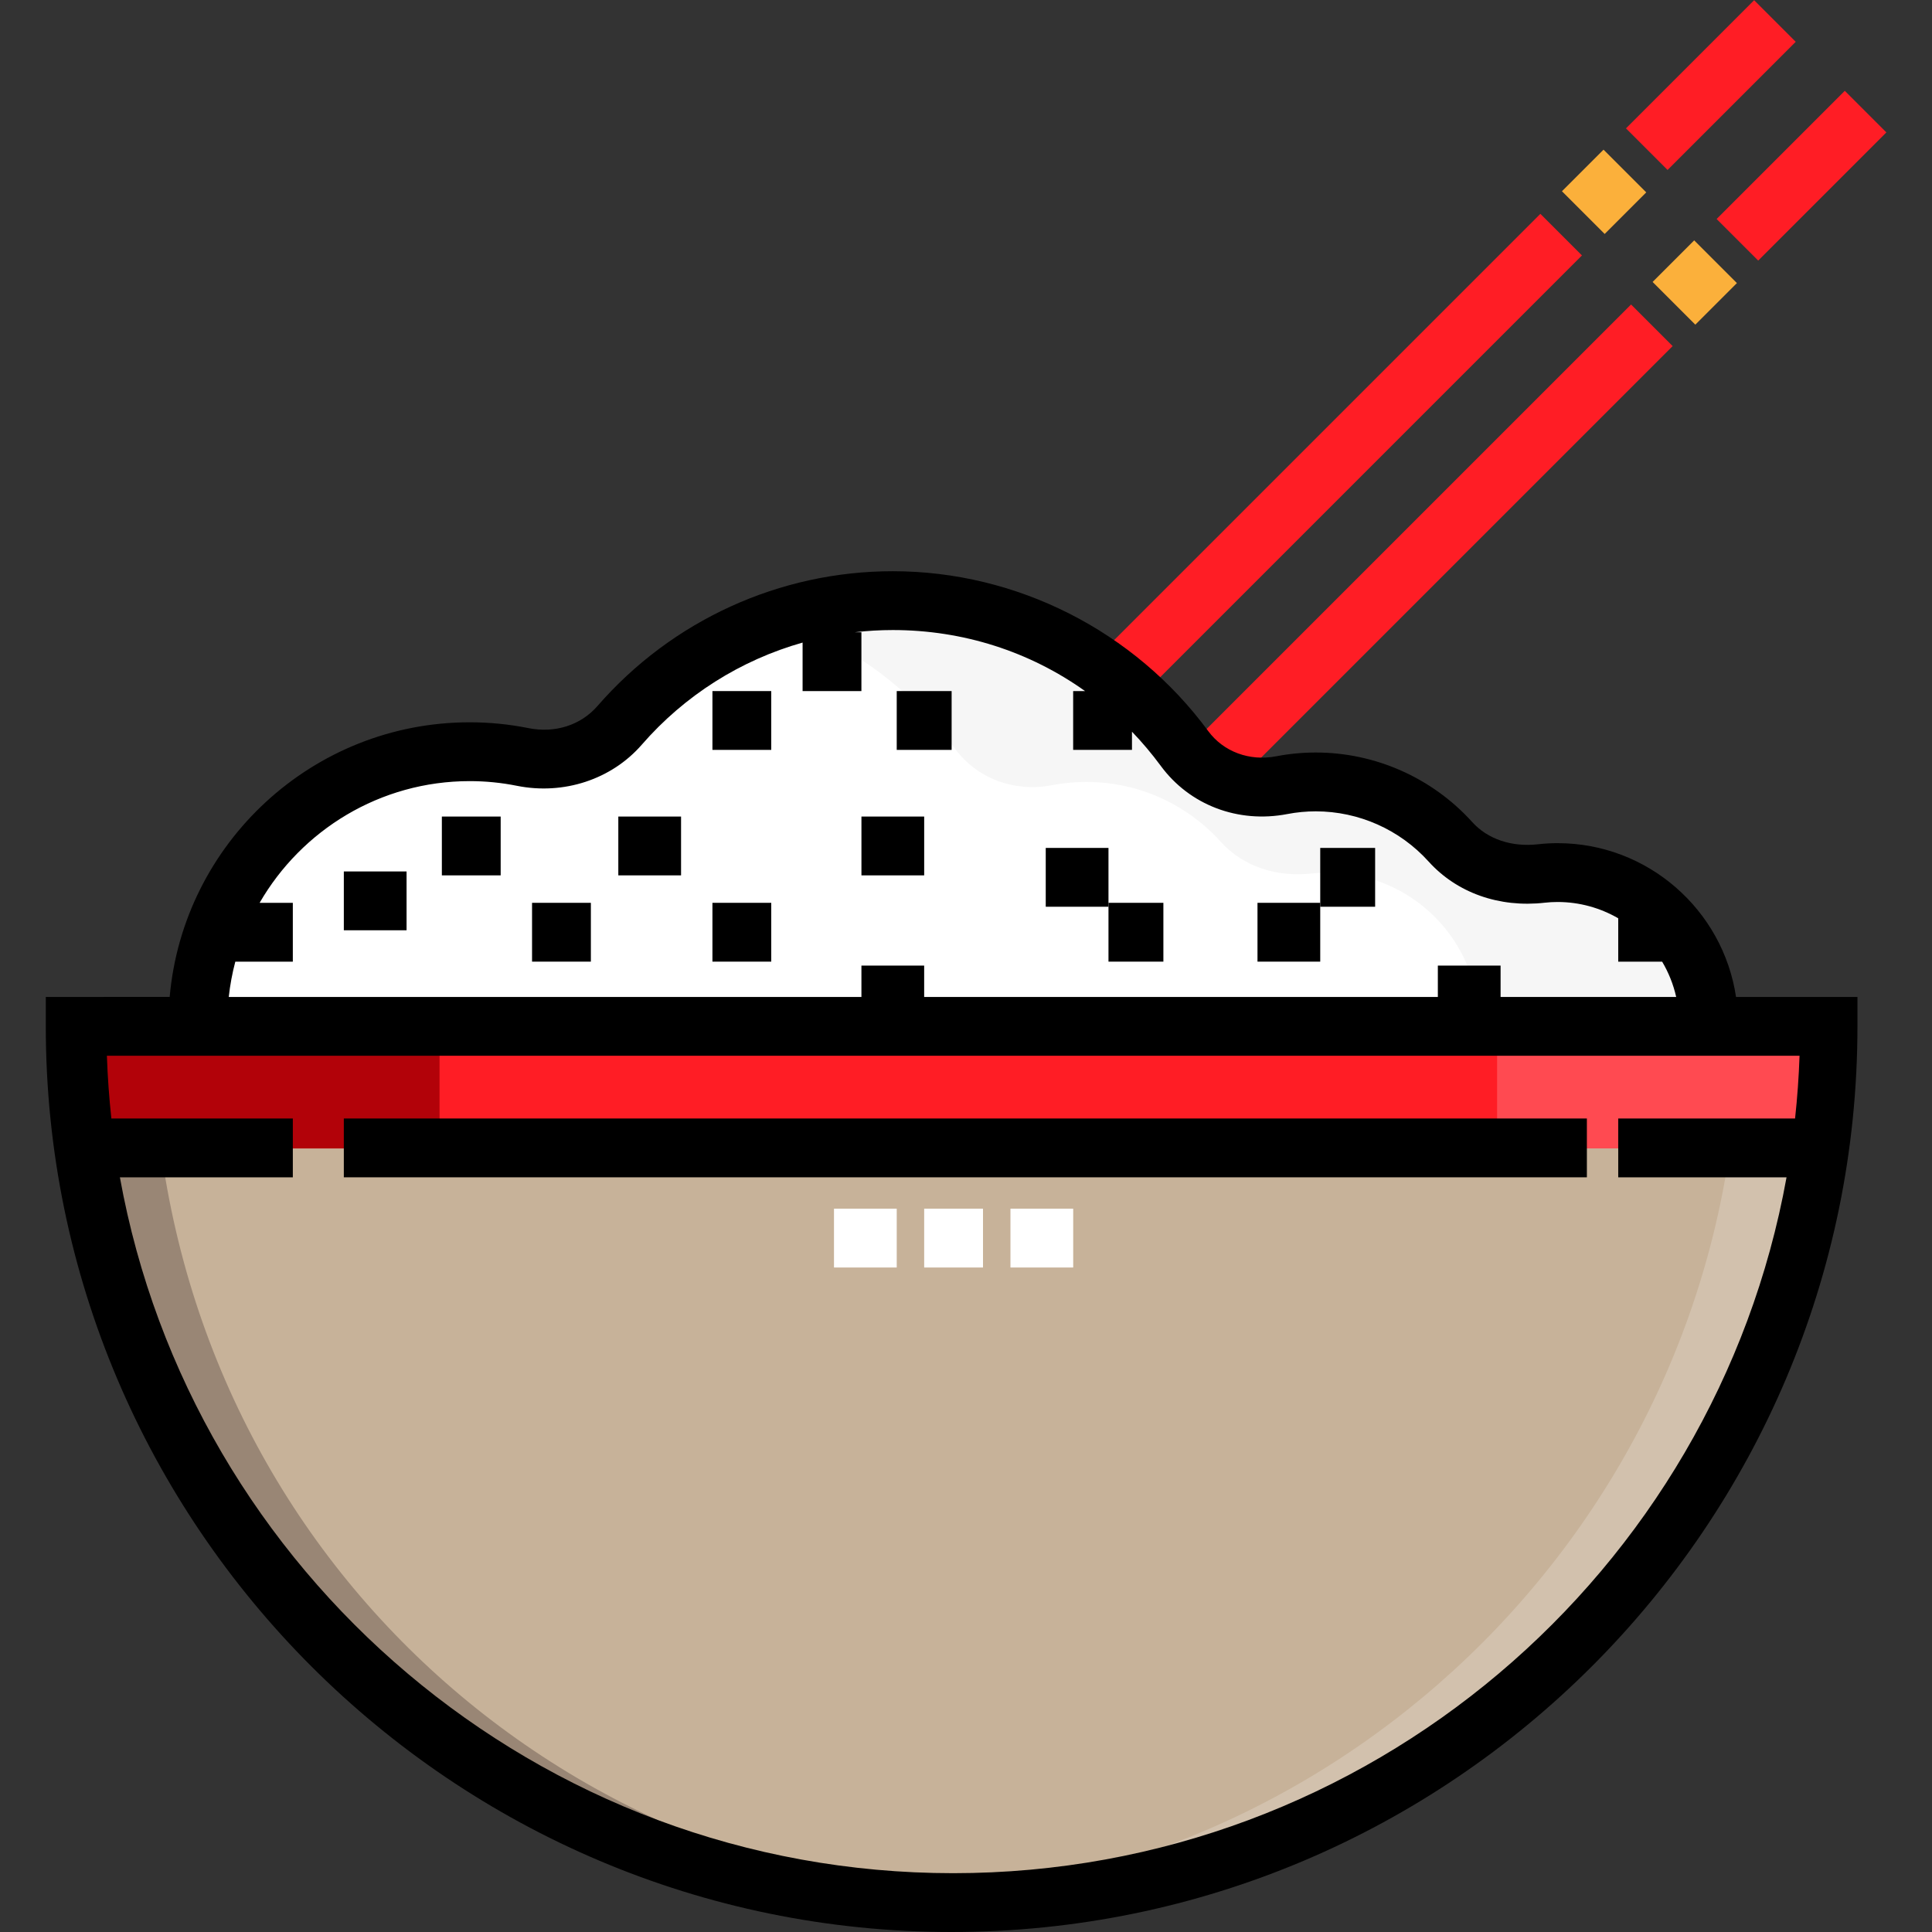
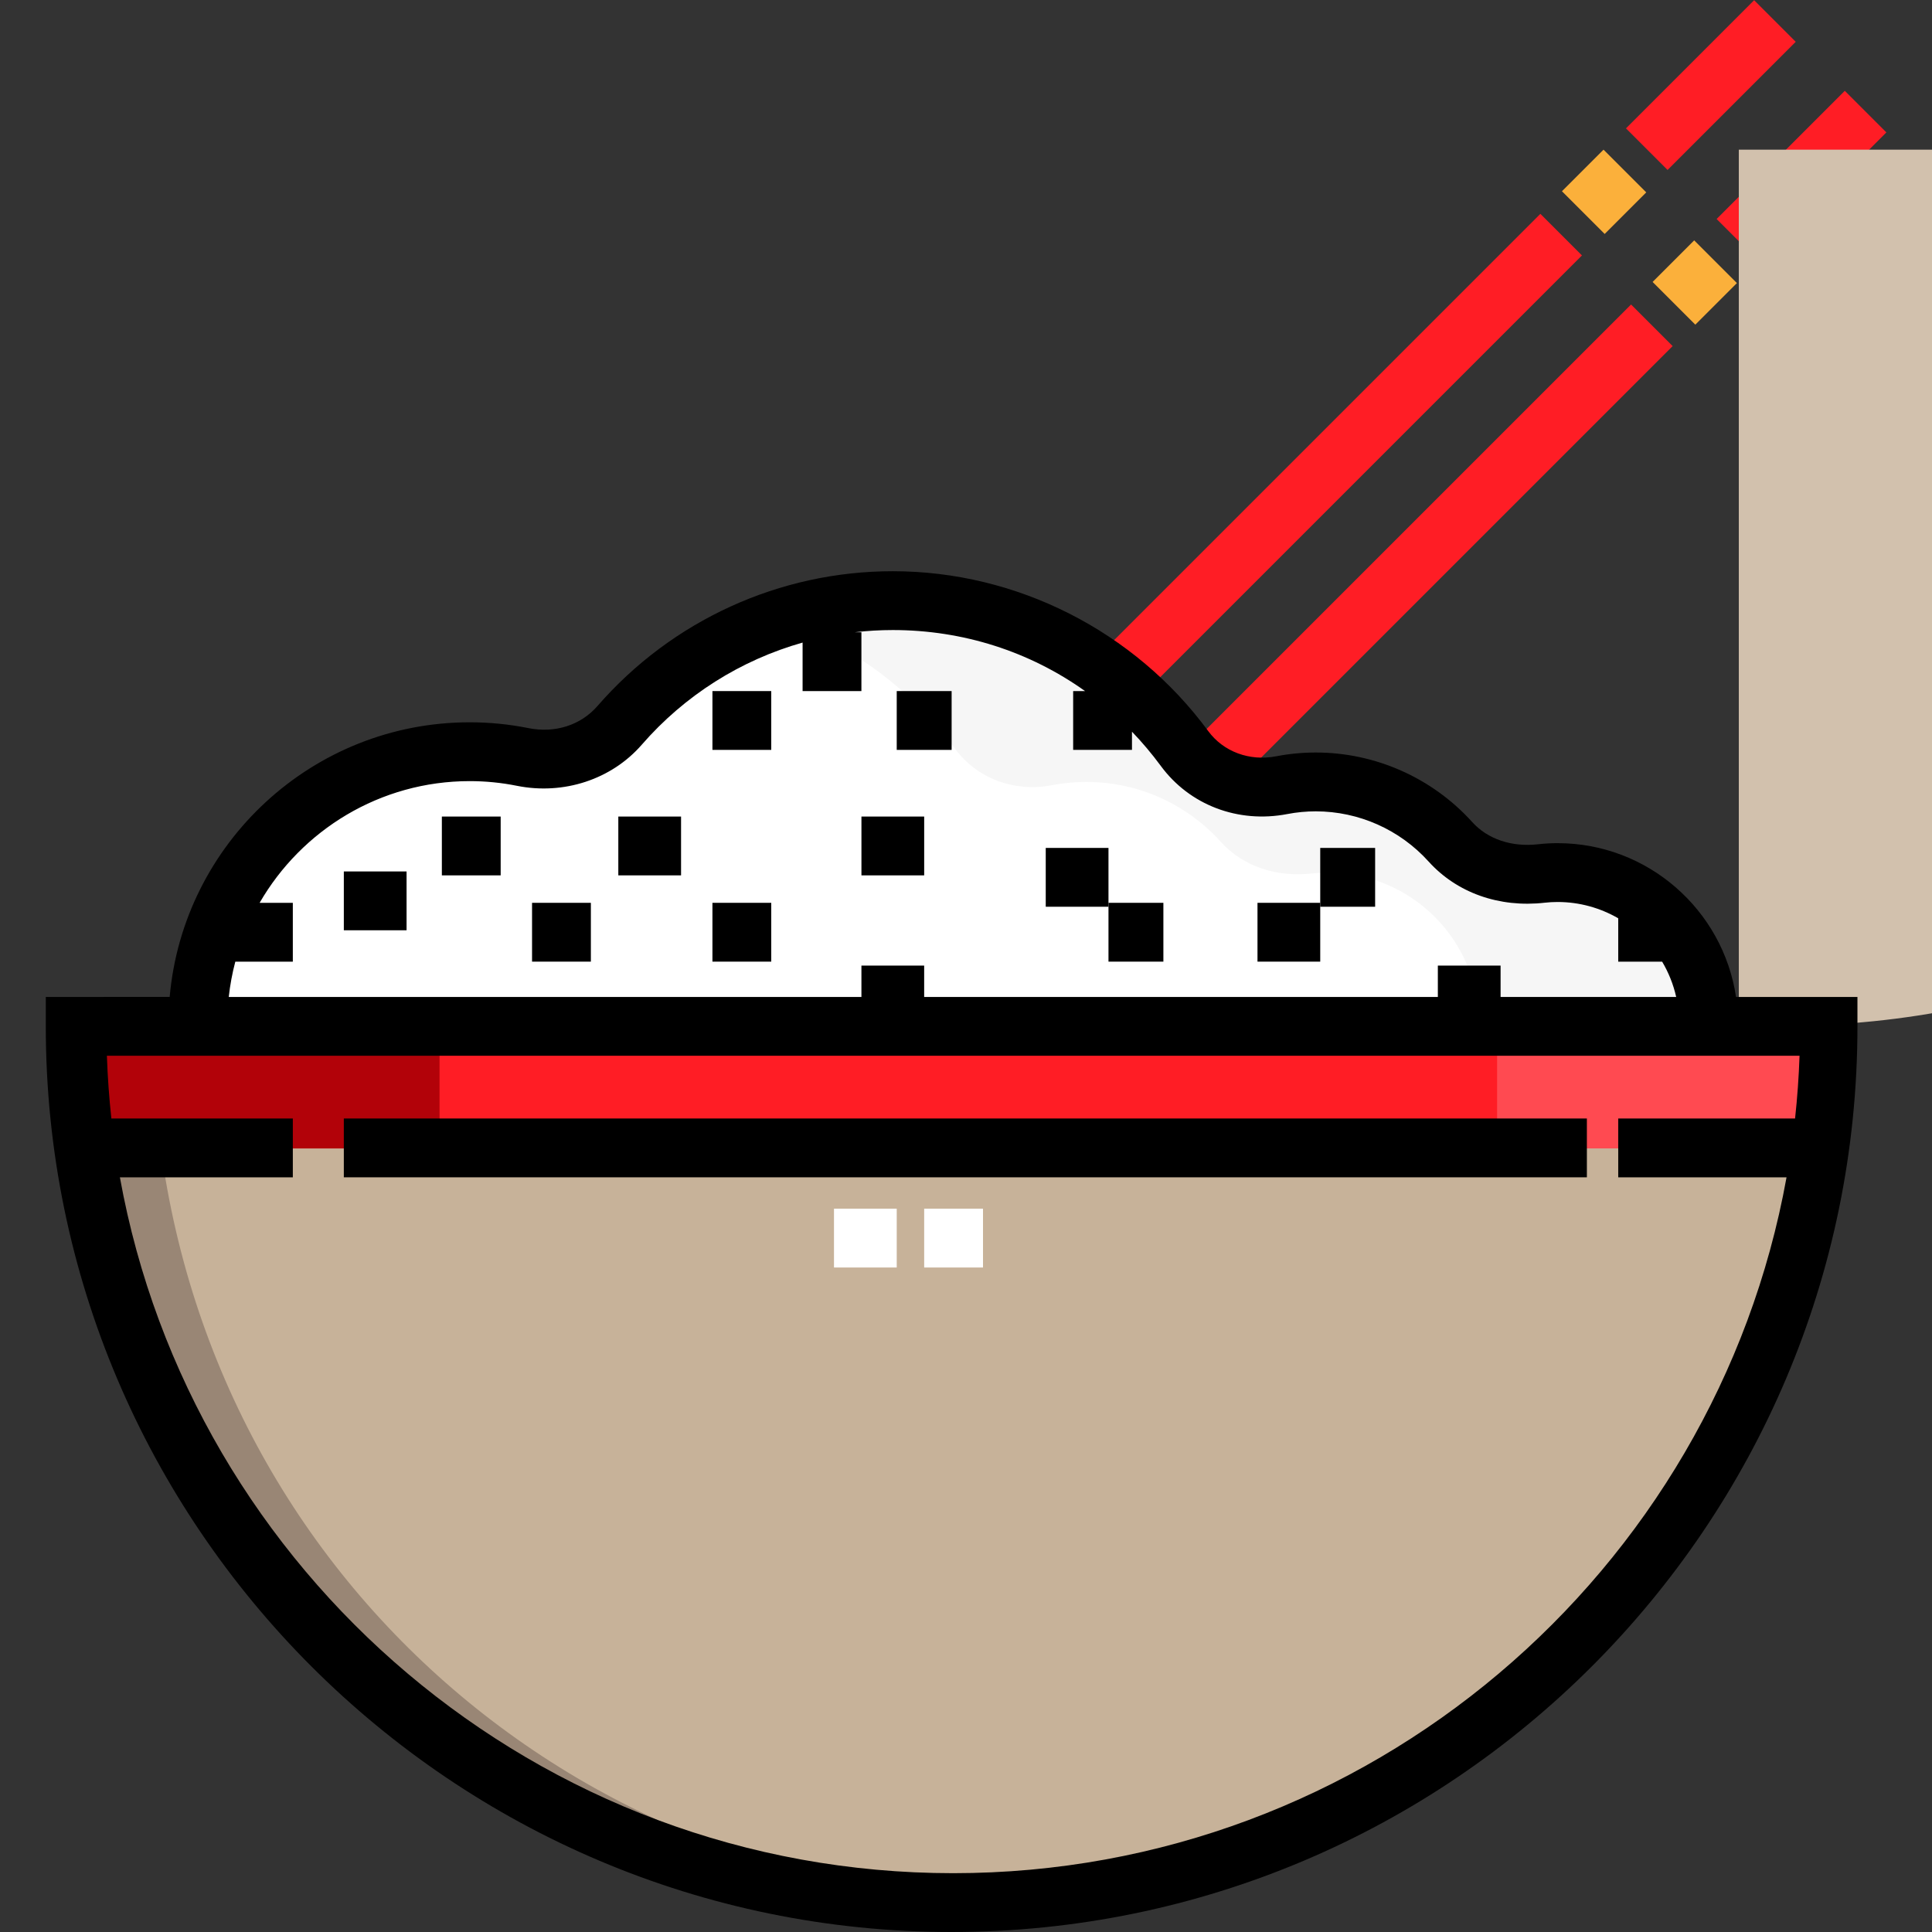
<svg xmlns="http://www.w3.org/2000/svg" version="1.1" id="Layer_1" viewBox="0 0 511.982 511.982" xml:space="preserve">
  <rect x="0" y="0" width="511.982" height="511.982" fill="#333333" stroke="none" />
  <path style="fill:#FFFFFF;" d="M452.781,271.267c0-22.111-17.924-40.036-40.036-40.036c-1.444,0-2.868,0.082-4.267,0.241  c-9.025,1.025-18.038-1.661-24.124-8.403c-8.791-9.739-21.513-15.86-35.666-15.86c-3.087,0-6.104,0.296-9.025,0.859  c-9.875,1.904-19.809-1.622-25.769-9.722c-17.472-23.747-45.558-39.179-77.305-39.179c-28.923,0-54.797,12.821-72.391,33.056  c-6.366,7.322-16.178,10.28-25.69,8.371c-4.532-0.909-9.216-1.391-14.018-1.391c-39.8,0-72.063,32.264-72.063,72.063" />
  <path style="fill:#F6F6F6;" d="M412.746,231.233c-1.444,0-2.868,0.082-4.267,0.241c-9.025,1.025-18.038-1.662-24.124-8.403  c-8.791-9.739-21.513-15.86-35.666-15.86c-3.087,0-6.104,0.296-9.025,0.859c-9.875,1.904-19.809-1.622-25.769-9.722  c-17.472-23.747-45.558-39.18-77.305-39.18c-10.642,0-20.869,1.742-30.425,4.944c18.951,6.347,35.259,18.451,46.873,34.236  c5.961,8.1,15.895,11.626,25.769,9.722c2.921-0.563,5.937-0.859,9.025-0.859c14.153,0,26.875,6.122,35.666,15.86  c6.086,6.742,15.1,9.428,24.124,8.403c1.399-0.159,2.822-0.241,4.267-0.241c22.111,0,40.036,17.924,40.036,40.034h60.858  C452.781,249.157,434.856,231.233,412.746,231.233z" />
  <rect x="469.559" y="22.487" transform="matrix(-0.707 -0.707 0.707 -0.707 782.007 416.931)" style="fill:#FF1D25;" width="15.587" height="48.04" />
  <rect x="441.067" y="67.017" transform="matrix(-0.707 -0.707 0.707 -0.707 713.717 445.253)" style="fill:#FBB03B;" width="16.013" height="15.587" />
  <g>
    <rect x="369.394" y="61.062" transform="matrix(-0.707 -0.707 0.707 -0.707 540.182 517.106)" style="fill:#FF1D25;" width="15.587" height="171.23" />
    <rect x="445.538" y="-1.524" transform="matrix(-0.707 -0.707 0.707 -0.707 757.979 358.956)" style="fill:#FF1D25;" width="15.587" height="48.04" />
  </g>
  <rect x="417.042" y="42.986" transform="matrix(-0.707 -0.707 0.707 -0.707 689.697 387.24)" style="fill:#FBB03B;" width="16.013" height="15.587" />
  <rect x="345.366" y="37.044" transform="matrix(-0.707 -0.707 0.707 -0.707 516.147 459.113)" style="fill:#FF1D25;" width="15.587" height="171.23" />
  <path style="fill:#C7B299;" d="M484.81,271.465c0,127.816-103.961,232.204-232.204,232.204S20.4,399.281,20.4,271.465H484.81z" />
-   <path style="fill:#D2C1AD;" d="M460.788,271.465c0,123.659-97.534,225.55-220.194,231.799c3.978,0.203,7.982,0.356,12.011,0.356  c128.243,0,232.204-104.339,232.204-232.156H460.788z" />
+   <path style="fill:#D2C1AD;" d="M460.788,271.465c3.978,0.203,7.982,0.356,12.011,0.356  c128.243,0,232.204-104.339,232.204-232.156H460.788z" />
  <path style="fill:#998675;" d="M40.418,271.465c0,127.816,97.534,225.55,220.194,231.799c-3.978,0.203-7.982,0.356-12.011,0.356  c-128.243,0-232.204-104.339-232.204-232.156H40.418z" />
  <rect x="20.4" y="272.304" style="fill:#FF4A51;" width="464.409" height="32.028" />
  <rect x="20.4" y="272.304" style="fill:#FF1D25;" width="376.33" height="32.028" />
  <rect x="20.4" y="272.304" style="fill:#B20209;" width="96.08" height="32.028" />
  <rect x="91.114" y="296.402" width="329.412" height="15.587" />
  <g>
    <rect x="244.909" y="320.303" style="fill:#FFFFFF;" width="15.587" height="15.587" />
    <rect x="221.009" y="320.303" style="fill:#FFFFFF;" width="16.626" height="15.587" />
-     <rect x="267.771" y="320.303" style="fill:#FFFFFF;" width="16.626" height="15.587" />
  </g>
  <rect x="91.114" y="230.936" width="16.626" height="15.587" />
  <rect x="117.093" y="216.387" width="15.587" height="15.587" />
  <rect x="140.994" y="239.249" width="15.587" height="15.587" />
  <rect x="163.855" y="216.387" width="16.626" height="15.587" />
  <rect x="188.795" y="183.135" width="15.587" height="15.587" />
  <rect x="237.635" y="183.135" width="14.548" height="15.587" />
  <rect x="188.795" y="239.249" width="15.587" height="15.587" />
  <rect x="228.283" y="216.387" width="16.626" height="15.587" />
  <rect x="277.123" y="224.701" width="16.626" height="15.587" />
  <rect x="293.75" y="239.249" width="14.548" height="15.587" />
  <rect x="333.237" y="239.249" width="16.626" height="15.587" />
  <rect x="349.864" y="224.701" width="14.548" height="15.587" />
  <path d="M460.048,264.191c-3.43-23.029-23.333-40.753-47.302-40.753c-1.718,0-3.45,0.098-5.146,0.291  c-7,0.794-13.367-1.348-17.46-5.882c-10.574-11.713-25.683-18.431-41.451-18.431c-3.525,0-7.058,0.337-10.5,1.001  c-7.071,1.361-13.977-1.198-18.017-6.689c-19.513-26.52-50.76-42.354-83.582-42.354c-29.997,0-58.525,13.025-78.27,35.734  c-4.41,5.071-11.244,7.256-18.276,5.845c-5.103-1.025-10.336-1.544-15.553-1.544c-41.647,0-75.93,32.052-79.525,72.781H12.134v7.794  c0,132.335,107.709,239.998,240.045,239.998S492.224,404.32,492.224,271.984v-7.794L460.048,264.191L460.048,264.191z   M62.359,254.838H77.6v-15.587h-8.801c11.114-19.256,31.906-32.254,55.691-32.254c4.188,0,8.388,0.417,12.485,1.24  c12.408,2.491,25.092-1.687,33.105-10.9c11.408-13.12,26.262-22.432,42.608-27.055v12.854h15.587v-15.587h-1.776  c3.332-0.386,6.698-0.587,10.088-0.587c18.674,0,36.294,5.715,50.958,16.174h-3.156v15.587h15.587v-4.825  c2.711,2.825,5.266,5.846,7.638,9.069c7.641,10.382,20.488,15.268,33.523,12.756c2.473-0.477,5.012-0.718,7.549-0.718  c11.366,0,22.257,4.844,29.881,13.289c7.505,8.313,18.731,12.294,30.791,10.924c1.115-0.127,2.254-0.191,3.385-0.191  c5.858,0,11.351,1.578,16.089,4.32v11.493h11.638c1.703,2.863,2.971,6.01,3.723,9.352h-46.535v-8.313h-16.626v8.313H244.905v-8.313  h-16.626v8.313H60.62C60.972,260.998,61.556,257.875,62.359,254.838z M252.605,496.396c-110.091,0-201.913-79.682-220.832-184.403  h45.828v-15.587H29.514c-0.596-5.486-0.994-11.031-1.187-16.626h448.554c-0.192,5.596-0.59,11.141-1.187,16.626h-46.86v15.587  h44.601C454.516,416.714,362.695,496.396,252.605,496.396z" />
</svg>